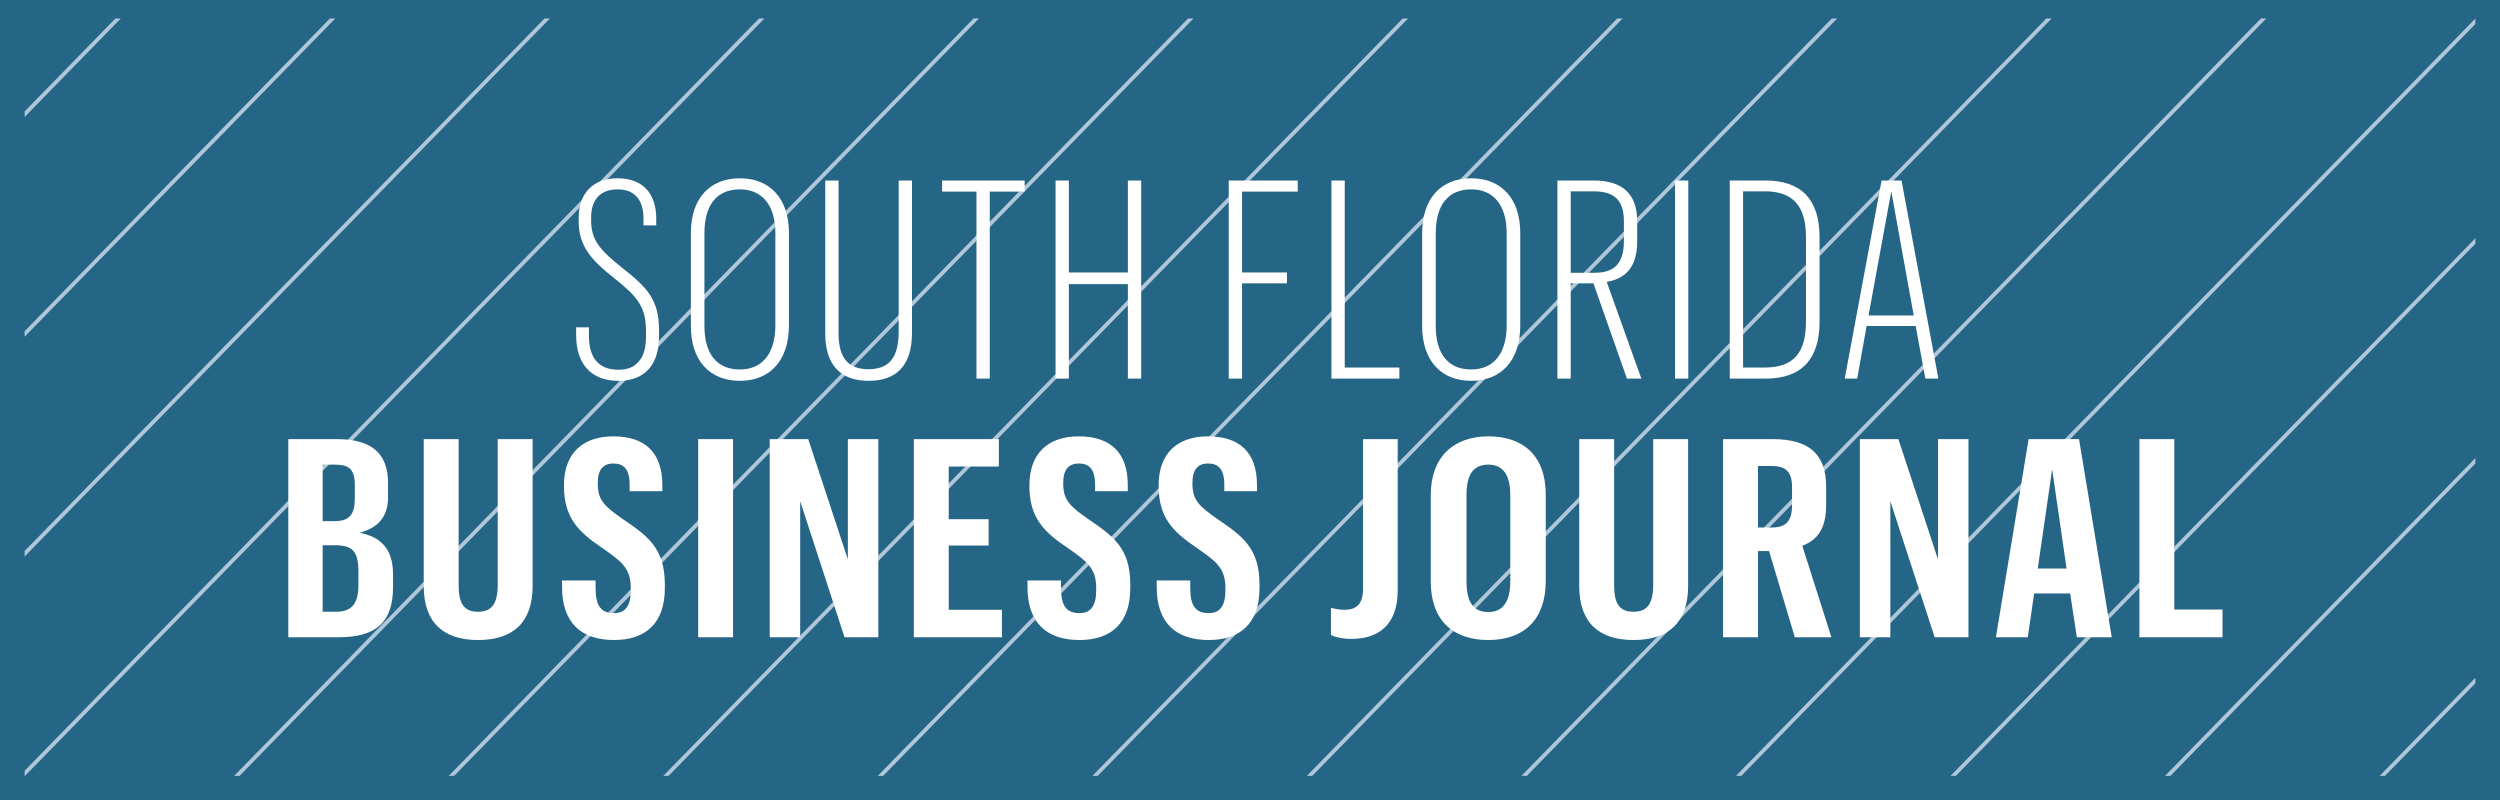
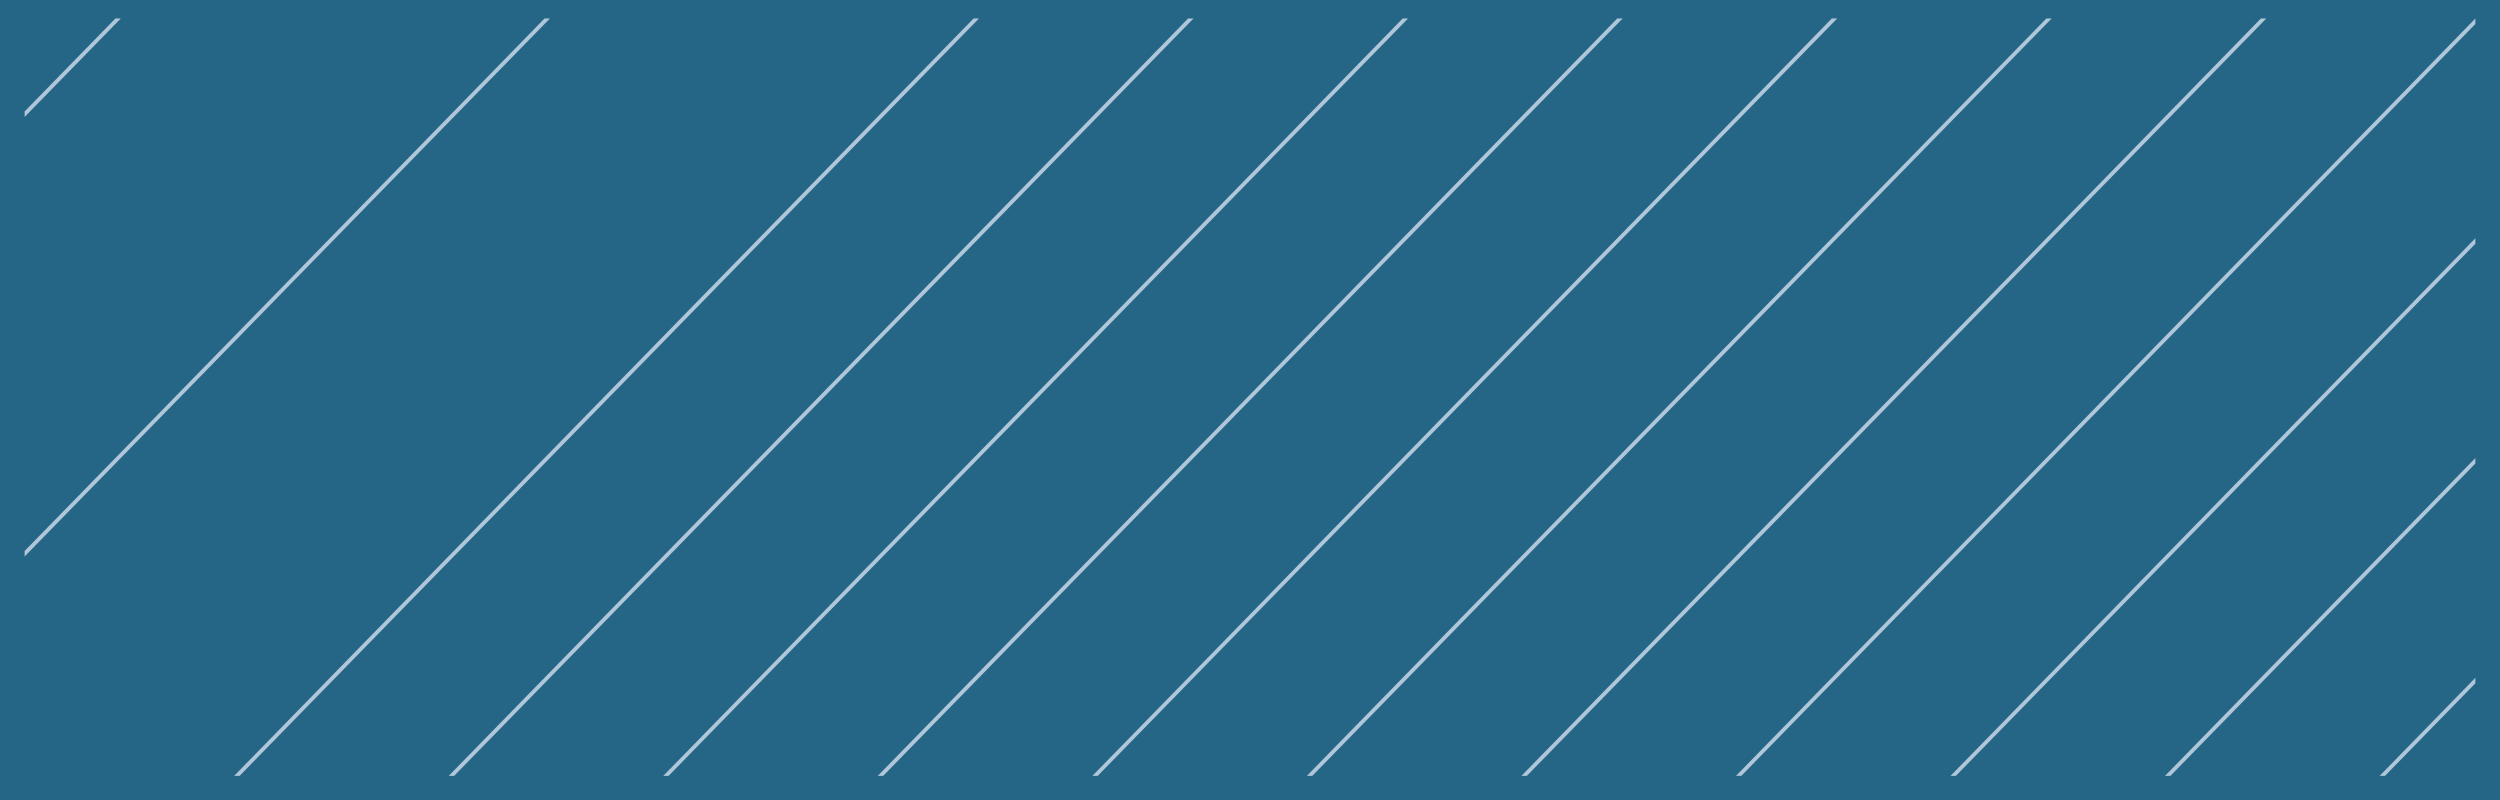
<svg xmlns="http://www.w3.org/2000/svg" fill="none" viewBox="0 0 406 130" height="130" width="406">
  <rect x="0" y="0" width="406" height="130" fill="#333333" stroke="none" />
  <g clip-path="url(#clip0_6861_851)">
    <path stroke-width="4" stroke="#256686" fill="#256686" d="M404 128H2V2H404V128Z" />
    <g clip-path="url(#clip1_6861_851)">
      <path fill="#B0C6D9" d="M18.742 3L4 18.097V18.995L19.622 3H18.742Z" />
-       <path fill="#B0C6D9" d="M53.573 3L4 53.786V54.685L54.454 3H53.573Z" />
      <path fill="#B0C6D9" d="M88.43 3L4 89.476V90.375L89.31 3H88.43Z" />
-       <path fill="#B0C6D9" d="M123.261 3L4 125.166V126H4.064L124.142 3H123.261Z" />
      <path fill="#B0C6D9" d="M38.908 126L158.986 3H158.105L38.027 126H38.908Z" />
      <path fill="#B0C6D9" d="M73.752 126L193.829 3H192.949L72.871 126H73.752Z" />
      <path fill="#B0C6D9" d="M108.583 126L228.674 3H227.793L107.715 126H108.583Z" />
      <path fill="#B0C6D9" d="M143.427 126L263.518 3H262.637L142.546 126H143.427Z" />
      <path fill="#B0C6D9" d="M178.271 126L298.361 3H297.481L177.403 126H178.271Z" />
      <path fill="#B0C6D9" d="M213.115 126L333.193 3H332.325L212.234 126H213.115Z" />
      <path fill="#B0C6D9" d="M247.959 126L368.049 3H367.169L247.078 126H247.959Z" />
      <path fill="#B0C6D9" d="M282.79 126L402 3.899V3L281.922 126H282.79Z" />
      <path fill="#B0C6D9" d="M317.634 126L402 39.589V38.69L316.766 126H317.634Z" />
      <path fill="#B0C6D9" d="M352.478 126L402 75.279V74.38L351.598 126H352.478Z" />
      <path fill="#B0C6D9" d="M387.322 126L402 110.969V110.07L386.454 126H387.322Z" />
    </g>
    <g clip-path="url(#clip2_6861_851)">
      <path fill="white" d="M46.821 103.488V71.313H54.696C60.186 71.313 63.021 73.473 63.021 78.468V80.718C63.021 84.003 61.311 85.758 58.386 86.523C61.806 87.153 63.831 89.133 63.831 93.273V95.343C63.831 101.193 60.906 103.488 55.011 103.488H46.821ZM52.401 99.348H54.561C57.036 99.348 58.206 98.133 58.206 95.028V92.778C58.206 89.403 57.126 88.548 54.381 88.548H52.401V99.348ZM52.401 84.633H54.291C56.721 84.633 57.621 83.598 57.621 80.943V78.783C57.621 76.038 56.541 75.453 54.291 75.453H52.401V84.633ZM80.829 71.313H86.499V95.163C86.499 101.148 83.259 103.938 77.634 103.938C72.099 103.938 68.814 101.193 68.814 95.163V71.313H74.484V95.073C74.484 98.133 75.429 99.348 77.634 99.348C79.794 99.348 80.829 98.133 80.829 94.938V71.313ZM99.735 103.938C94.515 103.938 91.275 101.283 91.275 95.298V94.263H96.72V95.433C96.72 98.448 97.62 99.573 99.735 99.573C101.535 99.573 102.435 98.403 102.435 95.883V95.478C102.435 92.238 100.905 91.158 97.755 88.953C93.795 86.298 91.59 83.958 91.59 78.918V78.783C91.59 73.698 94.56 70.863 99.6 70.863C104.685 70.863 107.565 73.428 107.565 78.783V79.773H102.255V78.738C102.255 76.083 101.22 75.273 99.6 75.273C97.98 75.273 97.08 76.263 97.08 78.378V78.558C97.08 81.168 98.115 82.203 101.175 84.318C105.135 87.018 107.97 88.998 107.97 94.893V95.523C107.97 101.193 104.865 103.938 99.735 103.938ZM113.382 103.488V71.313H119.052V103.488H113.382ZM125.001 103.488V71.313H131.256L137.691 90.843V71.313H142.641V103.488H137.151L129.951 81.393V103.488H125.001ZM148.403 103.488V71.313H162.218V75.768H154.073V84.318H160.553V88.593H154.073V99.033H162.713V103.488H148.403ZM175.323 103.938C170.103 103.938 166.863 101.283 166.863 95.298V94.263H172.308V95.433C172.308 98.448 173.208 99.573 175.323 99.573C177.123 99.573 178.023 98.403 178.023 95.883V95.478C178.023 92.238 176.493 91.158 173.343 88.953C169.383 86.298 167.178 83.958 167.178 78.918V78.783C167.178 73.698 170.148 70.863 175.188 70.863C180.273 70.863 183.153 73.428 183.153 78.783V79.773H177.843V78.738C177.843 76.083 176.808 75.273 175.188 75.273C173.568 75.273 172.668 76.263 172.668 78.378V78.558C172.668 81.168 173.703 82.203 176.763 84.318C180.723 87.018 183.558 88.998 183.558 94.893V95.523C183.558 101.193 180.453 103.938 175.323 103.938ZM196.308 103.938C191.088 103.938 187.848 101.283 187.848 95.298V94.263H193.293V95.433C193.293 98.448 194.193 99.573 196.308 99.573C198.108 99.573 199.008 98.403 199.008 95.883V95.478C199.008 92.238 197.478 91.158 194.328 88.953C190.368 86.298 188.163 83.958 188.163 78.918V78.783C188.163 73.698 191.133 70.863 196.173 70.863C201.258 70.863 204.138 73.428 204.138 78.783V79.773H198.828V78.738C198.828 76.083 197.793 75.273 196.173 75.273C194.553 75.273 193.653 76.263 193.653 78.378V78.558C193.653 81.168 194.688 82.203 197.748 84.318C201.708 87.018 204.543 88.998 204.543 94.893V95.523C204.543 101.193 201.438 103.938 196.308 103.938ZM219.471 103.758C217.851 103.758 216.861 103.443 216.141 103.128V98.718C216.726 98.853 217.356 99.033 218.391 99.033C220.236 99.033 221.361 98.133 221.361 95.613V71.313H226.986V95.883C226.986 101.238 224.106 103.758 219.471 103.758ZM241.716 103.938C236.001 103.938 232.356 100.788 232.356 94.443V80.403C232.356 74.058 236.226 70.863 241.716 70.863C247.296 70.863 251.031 73.923 251.031 80.358V94.308C251.031 100.743 247.386 103.938 241.716 103.938ZM241.716 99.393C244.101 99.393 245.271 97.683 245.271 94.353V80.403C245.271 77.163 244.101 75.453 241.716 75.453C239.286 75.453 238.161 77.028 238.161 80.403V94.398C238.161 97.773 239.241 99.393 241.716 99.393ZM268.48 71.313H274.15V95.163C274.15 101.148 270.91 103.938 265.285 103.938C259.75 103.938 256.465 101.193 256.465 95.163V71.313H262.135V95.073C262.135 98.133 263.08 99.348 265.285 99.348C267.445 99.348 268.48 98.133 268.48 94.938V71.313ZM279.825 103.488V71.313H287.835C293.91 71.313 296.565 73.833 296.565 79.053V82.023C296.565 85.893 295.125 87.693 292.695 88.638L297.42 103.488H291.48L287.295 89.493H285.495V103.488H279.825ZM285.495 85.668H287.7C290.04 85.668 291.03 84.678 291.03 81.978V79.143C291.03 76.578 289.995 75.678 287.7 75.678H285.495V85.668ZM302.039 103.488V71.313H308.294L314.729 90.843V71.313H319.679V103.488H314.189L306.989 81.393V103.488H302.039ZM337.276 103.488L336.196 96.378H330.346L329.311 103.488H324.136L329.446 71.313H337.636L342.946 103.488H337.276ZM333.271 76.218L330.931 92.328H335.611L333.271 76.218ZM347.436 103.488V71.313H353.106V98.988H360.936V103.488H347.436Z" />
-       <path fill="white" d="M100.455 61.848C95.865 61.848 93.57 58.968 93.57 54.468V53.163H95.64V54.468C95.64 57.933 97.035 60.048 100.455 60.048C103.47 60.048 104.91 58.113 104.91 54.693V53.748C104.91 49.743 103.425 48.123 99.78 45.198C96.09 42.273 93.975 40.068 93.975 35.883V35.433C93.975 31.338 96.36 28.953 100.275 28.953C104.28 28.953 106.575 31.293 106.575 35.523V36.603H104.505V35.523C104.505 32.328 102.975 30.753 100.275 30.753C97.575 30.753 96 32.373 96 35.298V35.793C96 39.123 97.575 40.698 101.085 43.533C105.18 46.728 107.025 48.753 107.025 53.613V54.603C107.025 59.328 104.64 61.848 100.455 61.848ZM120.159 61.848C115.299 61.848 112.194 58.608 112.194 52.938V37.863C112.194 32.193 115.299 28.953 120.159 28.953C125.019 28.953 128.124 32.238 128.124 37.818V52.848C128.124 58.563 125.019 61.848 120.159 61.848ZM120.159 60.003C123.804 60.003 125.919 57.393 125.919 52.848V37.863C125.919 33.363 123.804 30.753 120.159 30.753C116.424 30.753 114.399 33.273 114.399 37.863V52.938C114.399 57.483 116.424 60.003 120.159 60.003ZM145.946 29.313H148.106V54.063C148.106 59.373 145.586 61.848 141.041 61.848C136.766 61.848 134.021 59.508 134.021 54.198V29.313H136.181V54.153C136.181 58.338 137.936 59.958 141.041 59.958C144.236 59.958 145.946 58.248 145.946 53.883V29.313ZM158.577 61.488V31.113H152.997V29.313H166.407V31.113H160.737V61.488H158.577ZM171.422 61.488V29.313H173.582V44.253H183.167V29.313H185.327V61.488H183.167V46.143H173.582V61.488H171.422ZM199.548 61.488V29.313H210.753V31.113H201.708V44.253H208.998V46.008H201.708V61.488H199.548ZM216.227 61.488V29.313H218.387V59.688H227.252V61.488H216.227ZM238.925 61.848C234.065 61.848 230.96 58.608 230.96 52.938V37.863C230.96 32.193 234.065 28.953 238.925 28.953C243.785 28.953 246.89 32.238 246.89 37.818V52.848C246.89 58.563 243.785 61.848 238.925 61.848ZM238.925 60.003C242.57 60.003 244.685 57.393 244.685 52.848V37.863C244.685 33.363 242.57 30.753 238.925 30.753C235.19 30.753 233.165 33.273 233.165 37.863V52.938C233.165 57.483 235.19 60.003 238.925 60.003ZM252.921 61.488V29.313H258.771C263.361 29.313 265.881 31.338 265.881 35.973V39.123C265.881 43.308 264.126 45.198 260.931 45.783L266.556 61.488H264.216L258.771 46.008H255.081V61.488H252.921ZM255.081 44.298H258.996C262.191 44.298 263.721 42.768 263.721 39.123V35.973C263.721 32.373 262.056 31.068 258.771 31.068H255.081V44.298ZM272.02 61.488V29.313H274.18V61.488H272.02ZM280.916 29.313H286.676C292.526 29.313 295.496 32.373 295.496 38.538V52.218C295.496 58.293 292.616 61.488 286.721 61.488H280.916V29.313ZM286.586 31.068H283.076V59.688H286.586C291.401 59.688 293.291 57.168 293.291 52.218V38.538C293.291 33.633 291.356 31.068 286.586 31.068ZM312.678 61.488L311.103 52.938H303.138L301.608 61.488H299.583L305.568 29.313H308.808L314.793 61.488H312.678ZM307.143 31.068L303.453 51.228H310.788L307.143 31.068Z" />
    </g>
  </g>
  <defs>
    <clipPath id="clip0_6861_851">
      <rect fill="white" height="130" width="406" />
    </clipPath>
    <clipPath id="clip1_6861_851">
      <rect transform="translate(4 3)" fill="white" height="123" width="398" />
    </clipPath>
    <clipPath id="clip2_6861_851">
-       <rect transform="translate(12 25)" fill="white" height="80" width="383" />
-     </clipPath>
+       </clipPath>
  </defs>
</svg>